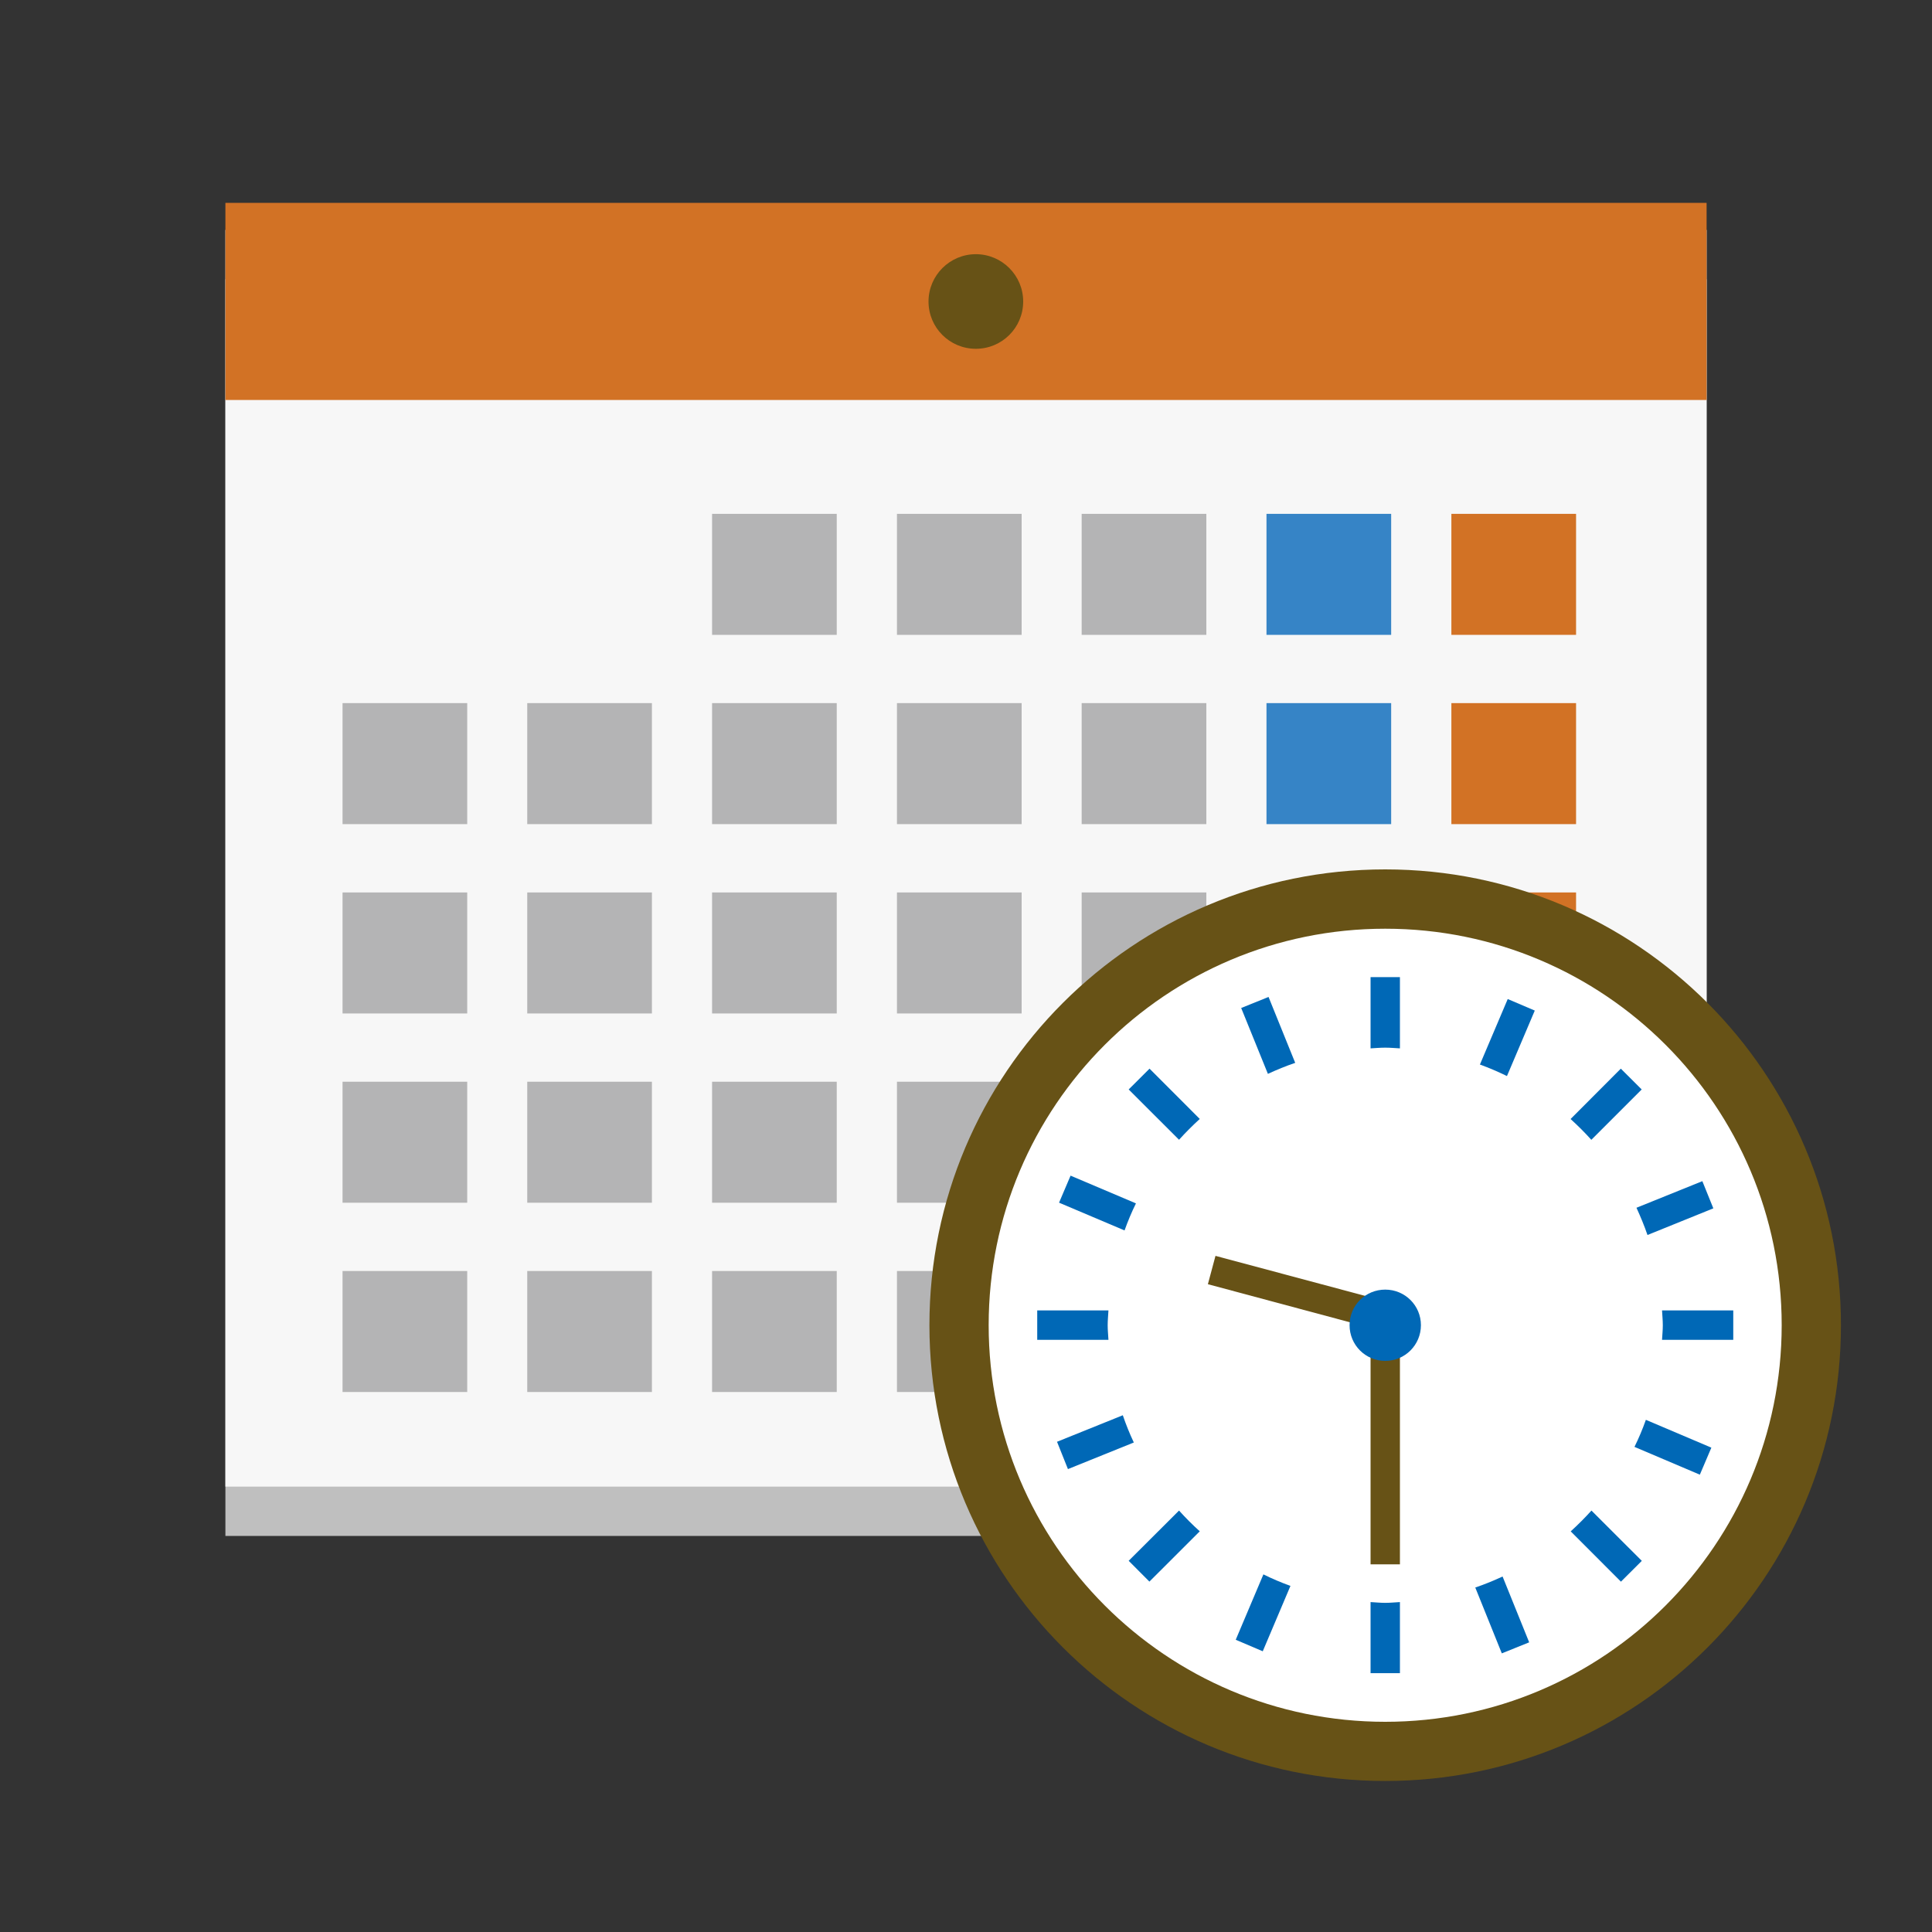
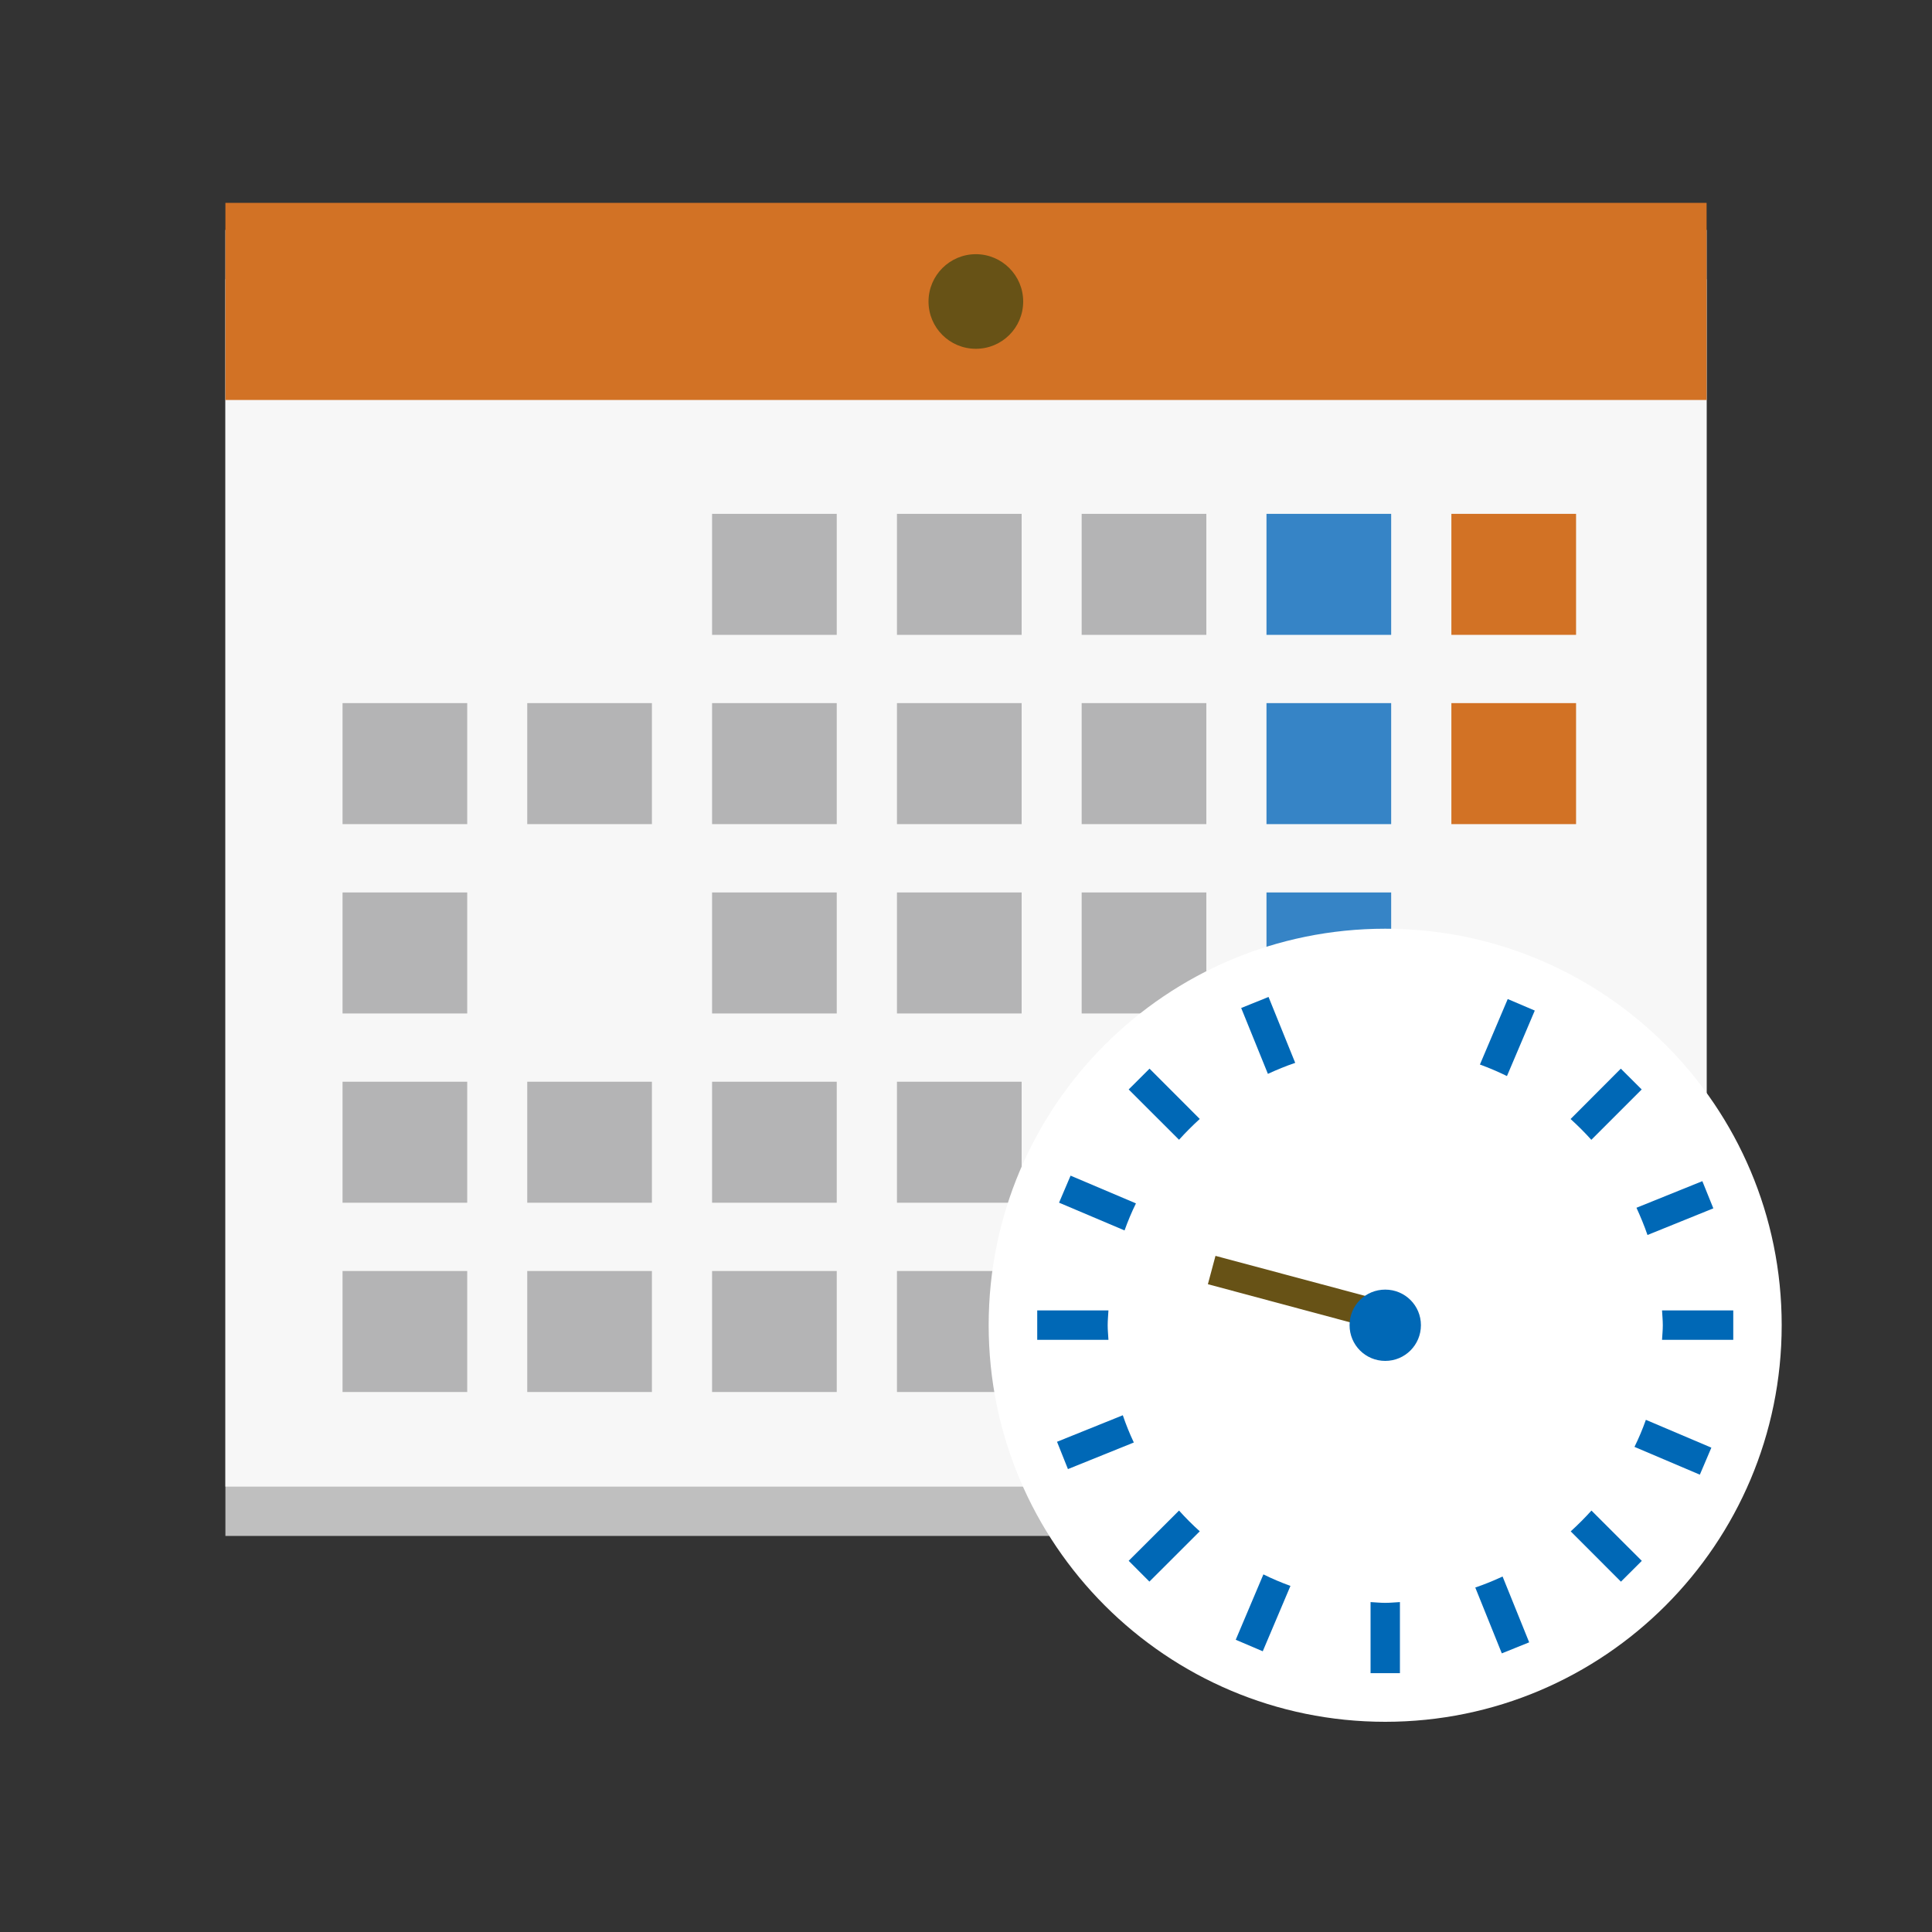
<svg xmlns="http://www.w3.org/2000/svg" width="300" height="300" viewBox="0 0 300 300">
  <rect x="0" y="0" width="300" height="300" fill="#333333" stroke="none" />
  <defs>
    <style>
      .cls-1 {
        fill: none;
      }

      .cls-1, .cls-2, .cls-3, .cls-4, .cls-5, .cls-6, .cls-7, .cls-8, .cls-9 {
        stroke-width: 0px;
      }

      .cls-2 {
        fill: #b4b4b5;
      }

      .cls-3 {
        fill: #3684c6;
      }

      .cls-4 {
        fill: #675216;
      }

      .cls-5 {
        fill: #d27225;
      }

      .cls-10 {
        isolation: isolate;
      }

      .cls-6 {
        fill: #bfbfbf;
        mix-blend-mode: multiply;
      }

      .cls-7 {
        fill: #0068b6;
      }

      .cls-8 {
        fill: #fff;
      }

      .cls-9 {
        fill: #f7f7f7;
      }
    </style>
  </defs>
  <g class="cls-10">
    <g id="_レイヤー_1" data-name="レイヤー 1">
      <rect class="cls-1" width="300" height="300" />
      <g>
        <rect class="cls-6" x="35" y="43.36" width="230" height="195.14" />
        <rect class="cls-9" x="35" y="35.7" width="230" height="195.14" />
        <rect class="cls-5" x="35" y="31.5" width="230" height="30.61" />
        <path class="cls-4" d="M158.88,46.82c0,4.06-3.28,7.34-7.35,7.34s-7.35-3.28-7.35-7.34,3.31-7.35,7.35-7.35,7.35,3.28,7.35,7.35Z" />
        <rect class="cls-2" x="53.19" y="197.36" width="19.36" height="18.79" />
        <rect class="cls-2" x="81.87" y="197.36" width="19.36" height="18.79" />
        <rect class="cls-2" x="110.57" y="197.36" width="19.36" height="18.79" />
        <rect class="cls-2" x="139.28" y="197.36" width="19.36" height="18.79" />
        <rect class="cls-2" x="167.96" y="197.36" width="19.36" height="18.79" />
        <rect class="cls-2" x="53.19" y="167.97" width="19.36" height="18.79" />
        <rect class="cls-2" x="81.87" y="167.97" width="19.36" height="18.79" />
        <rect class="cls-2" x="110.57" y="167.97" width="19.36" height="18.79" />
        <rect class="cls-2" x="139.28" y="167.97" width="19.36" height="18.79" />
        <rect class="cls-2" x="167.96" y="167.97" width="19.36" height="18.79" />
        <rect class="cls-3" x="196.66" y="167.97" width="19.36" height="18.79" />
        <rect class="cls-5" x="225.37" y="167.97" width="19.36" height="18.79" />
        <rect class="cls-2" x="53.19" y="138.58" width="19.36" height="18.79" />
-         <rect class="cls-2" x="81.87" y="138.58" width="19.36" height="18.79" />
        <rect class="cls-2" x="110.57" y="138.58" width="19.36" height="18.79" />
        <rect class="cls-2" x="139.28" y="138.58" width="19.36" height="18.79" />
        <rect class="cls-2" x="167.96" y="138.58" width="19.36" height="18.79" />
        <rect class="cls-3" x="196.66" y="138.58" width="19.36" height="18.79" />
-         <rect class="cls-5" x="225.37" y="138.58" width="19.36" height="18.79" />
        <rect class="cls-2" x="53.19" y="109.18" width="19.36" height="18.79" />
        <rect class="cls-2" x="81.87" y="109.18" width="19.36" height="18.79" />
        <rect class="cls-2" x="110.57" y="109.18" width="19.36" height="18.79" />
        <rect class="cls-2" x="139.28" y="109.18" width="19.36" height="18.79" />
        <rect class="cls-2" x="167.96" y="109.18" width="19.36" height="18.79" />
        <rect class="cls-3" x="196.66" y="109.18" width="19.36" height="18.79" />
        <rect class="cls-5" x="225.37" y="109.18" width="19.36" height="18.79" />
        <rect class="cls-2" x="110.57" y="79.79" width="19.36" height="18.79" />
        <rect class="cls-2" x="139.28" y="79.79" width="19.36" height="18.79" />
        <rect class="cls-2" x="167.96" y="79.79" width="19.36" height="18.79" />
        <rect class="cls-3" x="196.66" y="79.79" width="19.36" height="18.79" />
        <rect class="cls-5" x="225.37" y="79.79" width="19.36" height="18.79" />
      </g>
      <g>
-         <path class="cls-4" d="M285.86,205.77c0,39.1-31.67,70.78-70.76,70.78s-70.78-31.68-70.78-70.78,31.69-70.77,70.78-70.77,70.76,31.7,70.76,70.77Z" />
        <path class="cls-8" d="M276.66,205.77c0,34.01-27.58,61.59-61.56,61.59s-61.58-27.58-61.58-61.59,27.56-61.56,61.58-61.56,61.56,27.56,61.56,61.56Z" />
        <g>
          <path class="cls-7" d="M238.32,156.92l-4.2-1.79-4.32,10.17c1.43.52,2.83,1.12,4.2,1.79l4.32-10.17Z" />
          <path class="cls-7" d="M247.1,176.99l7.82-7.82-3.24-3.23-7.8,7.82c1.12,1.02,2.2,2.09,3.22,3.23Z" />
          <path class="cls-7" d="M266.05,187.64l-1.71-4.23-10.23,4.13c.63,1.38,1.22,2.79,1.71,4.23l10.23-4.14Z" />
          <path class="cls-7" d="M258.08,208.05h11.06v-4.57h-11.06c.04.77.12,1.52.12,2.3s-.08,1.51-.12,2.27Z" />
-           <path class="cls-7" d="M217.38,162.79v-11.06h-4.56v11.06c.75-.04,1.49-.11,2.28-.11s1.51.07,2.28.11Z" />
          <path class="cls-7" d="M186.3,173.75l-7.8-7.81-3.24,3.23,7.82,7.81c1.02-1.13,2.1-2.21,3.22-3.23Z" />
          <path class="cls-7" d="M263.95,228.99l1.79-4.2-10.17-4.32c-.51,1.44-1.1,2.85-1.77,4.2l10.16,4.32Z" />
          <path class="cls-7" d="M191.88,254.62l4.2,1.79,4.3-10.15c-1.43-.52-2.85-1.12-4.2-1.79l-4.3,10.16Z" />
          <path class="cls-7" d="M196.97,154.81l-4.24,1.71,4.15,10.23c1.38-.64,2.79-1.22,4.24-1.71l-4.14-10.23Z" />
          <path class="cls-7" d="M233.21,256.73l4.24-1.71-4.13-10.22c-1.38.64-2.79,1.22-4.24,1.71l4.12,10.22Z" />
          <path class="cls-7" d="M164.14,223.89l1.69,4.23,10.23-4.13c-.65-1.37-1.22-2.79-1.71-4.23l-10.22,4.12Z" />
          <path class="cls-7" d="M166.24,182.55l-1.79,4.2,10.17,4.31c.51-1.43,1.1-2.84,1.77-4.2l-10.16-4.31Z" />
          <path class="cls-7" d="M172.12,203.48h-11.06v4.57h11.06c-.04-.76-.12-1.5-.12-2.27s.08-1.53.12-2.3Z" />
          <path class="cls-7" d="M212.82,248.77v11.04h4.56v-11.04c-.77.04-1.51.12-2.28.12s-1.53-.08-2.28-.12Z" />
          <path class="cls-7" d="M243.9,237.79l7.8,7.81,3.24-3.23-7.82-7.81c-1.02,1.13-2.1,2.21-3.22,3.23Z" />
          <path class="cls-7" d="M183.08,234.56l-7.82,7.8,3.22,3.23,7.82-7.81c-1.14-1.02-2.2-2.09-3.22-3.22Z" />
        </g>
-         <rect class="cls-4" x="212.82" y="208.05" width="4.56" height="34.86" />
        <polygon class="cls-4" points="219.54 203.25 218.36 207.67 187.56 199.41 188.74 195.01 219.54 203.25" />
        <path class="cls-7" d="M220.64,205.77c0,3.07-2.47,5.55-5.54,5.55s-5.54-2.47-5.54-5.55,2.47-5.52,5.54-5.52,5.54,2.47,5.54,5.52Z" />
      </g>
    </g>
  </g>
</svg>